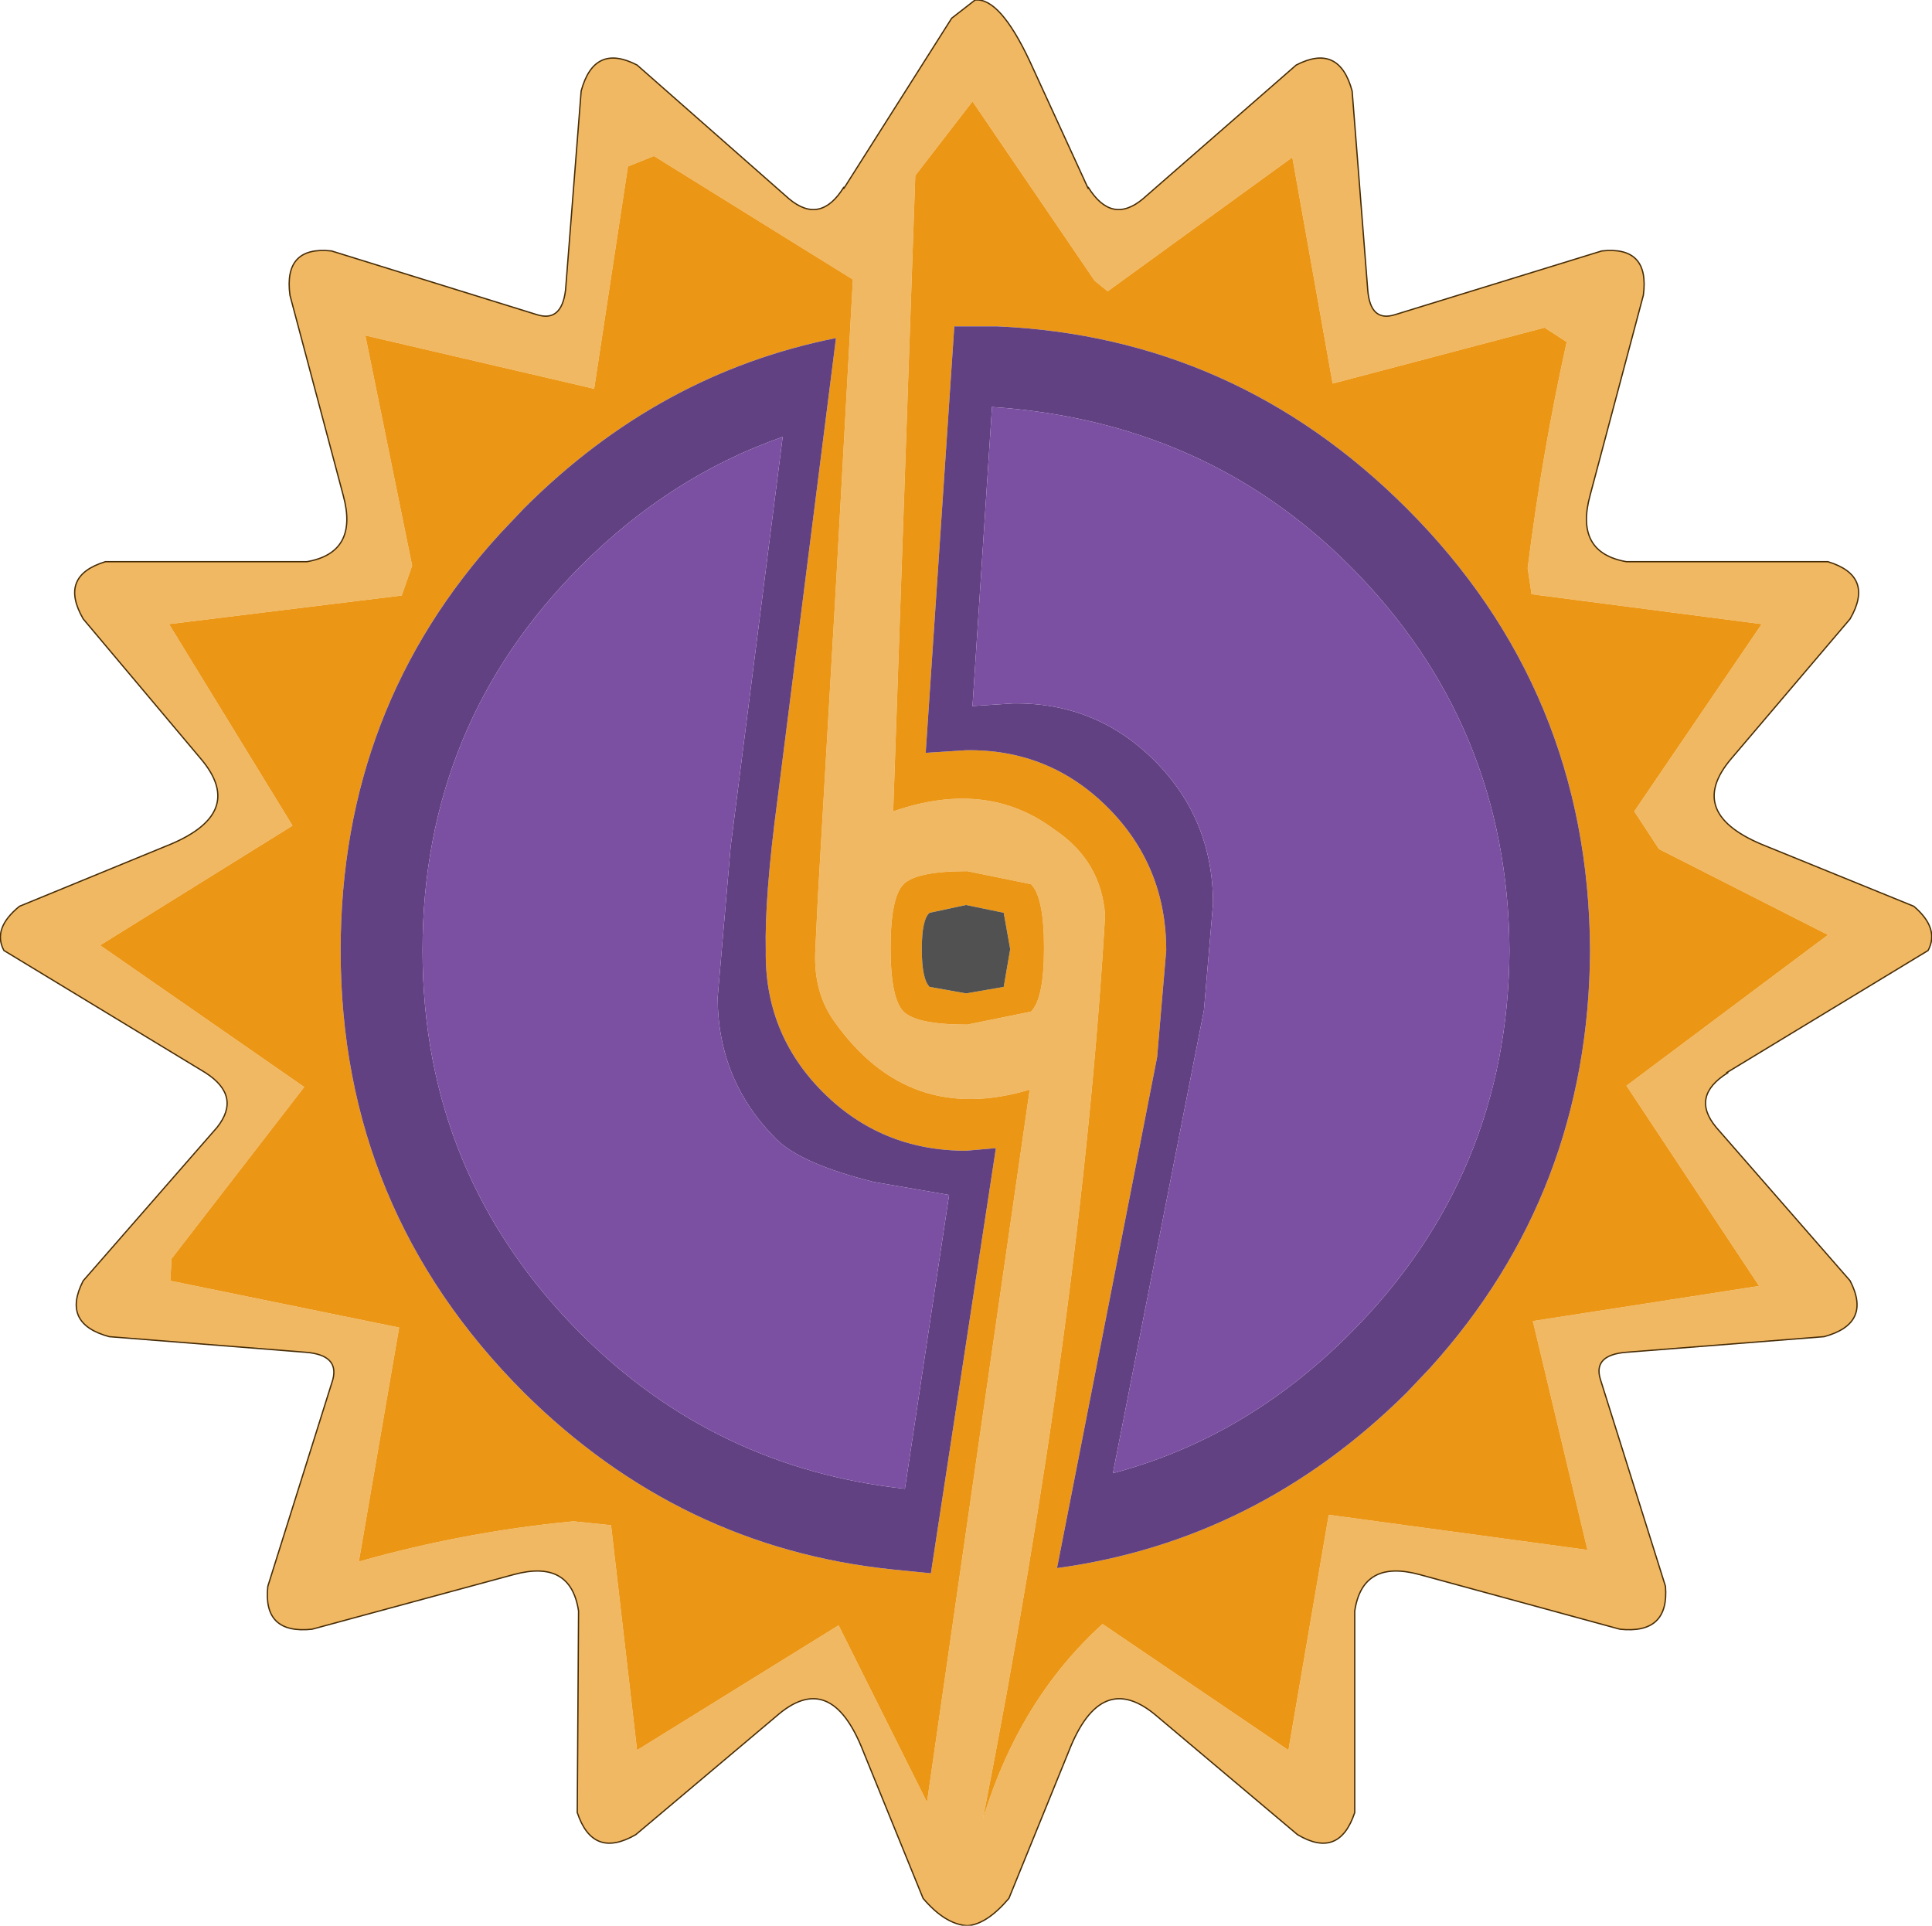
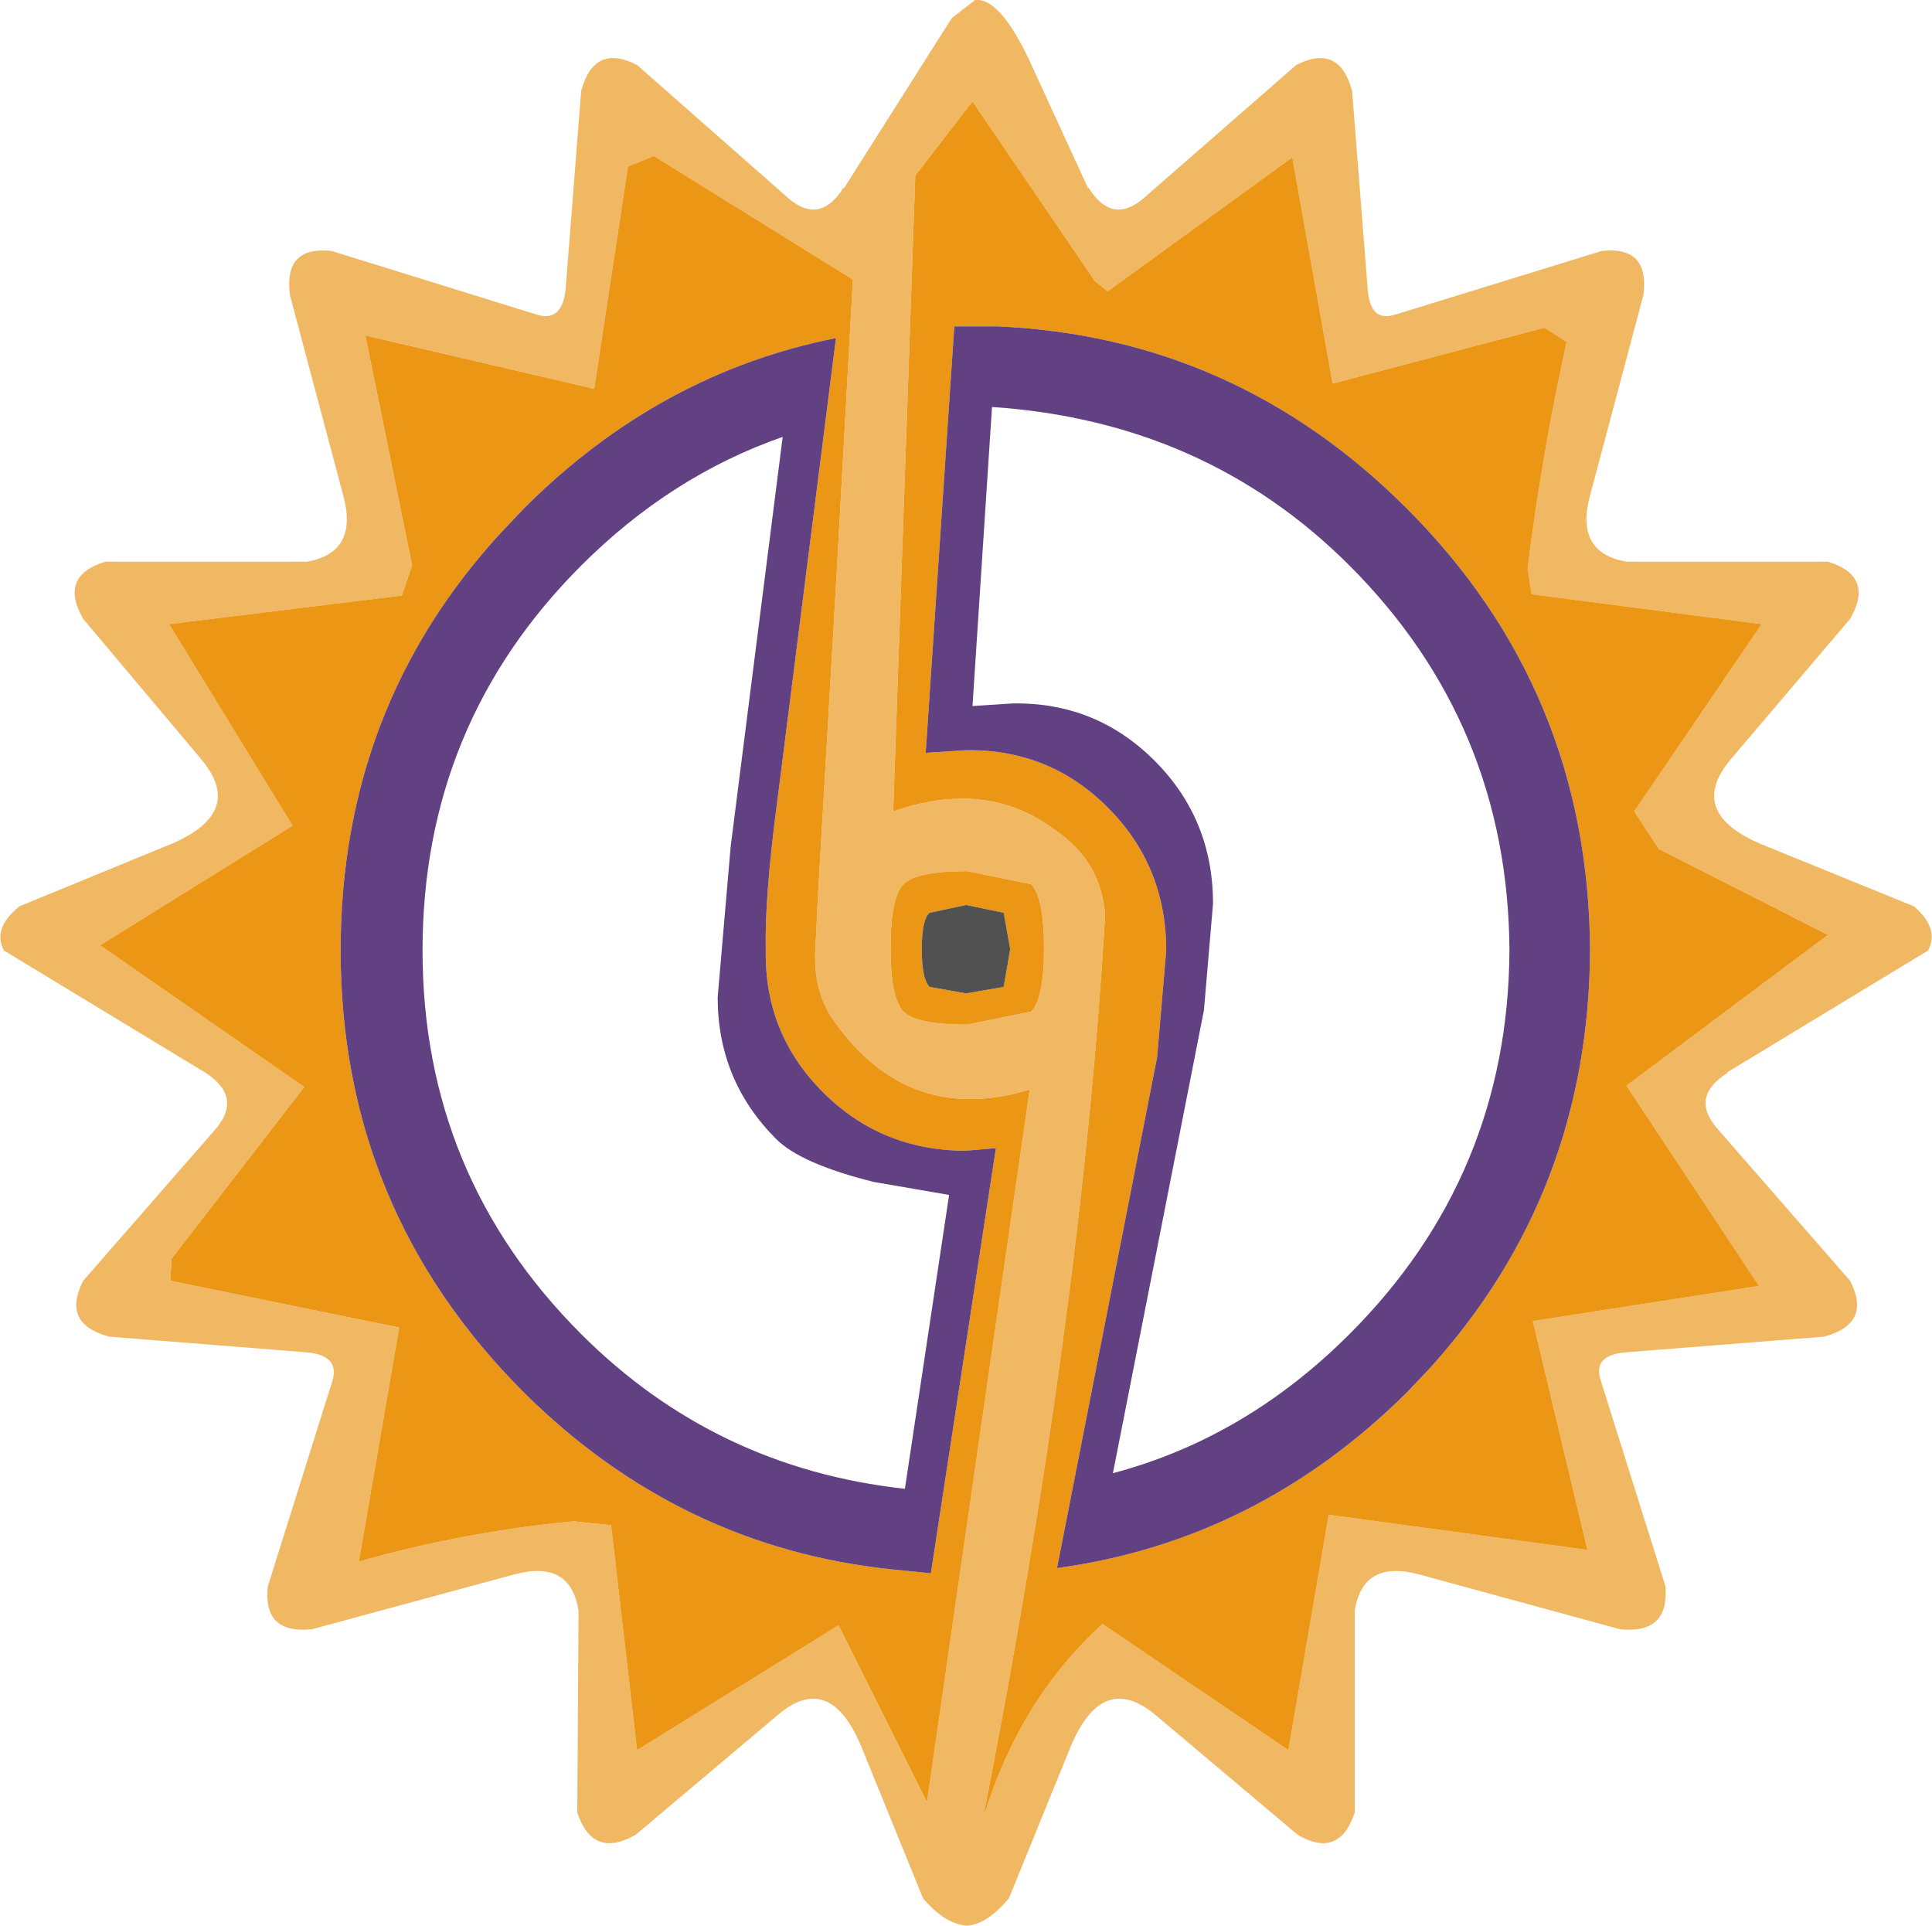
<svg xmlns="http://www.w3.org/2000/svg" height="74.05px" width="74.3px">
  <g transform="matrix(1.0, 0.0, 0.0, 1.0, 37.05, 37.0)">
    <path d="M26.15 -25.65 L24.1 -17.95 Q23.5 -15.75 25.5 -15.4 L33.25 -15.4 Q35.05 -14.85 34.1 -13.2 L29.55 -7.85 Q27.7 -5.7 30.9 -4.45 L36.55 -2.15 Q37.55 -1.3 37.1 -0.45 L29.35 4.25 29.4 4.25 Q27.95 5.15 28.95 6.35 L34.1 12.25 Q34.95 13.9 33.1 14.4 L25.5 15.0 Q24.2 15.1 24.5 16.05 L27.0 24.0 Q27.15 25.85 25.25 25.65 L17.55 23.55 Q15.35 22.95 15.05 24.95 L15.05 32.7 Q14.45 34.5 12.85 33.55 L7.45 29.0 Q5.3 27.15 4.05 30.35 L1.75 36.0 Q0.9 37.0 0.15 37.05 -0.7 37.0 -1.55 36.0 L-3.85 30.35 Q-5.1 27.15 -7.2 29.0 L-12.6 33.55 Q-14.25 34.5 -14.85 32.7 L-14.8 24.95 Q-15.1 22.95 -17.3 23.55 L-25.05 25.65 Q-26.95 25.85 -26.75 24.0 L-24.25 16.05 Q-24.0 15.1 -25.3 15.0 L-32.85 14.4 Q-34.7 13.9 -33.85 12.25 L-28.7 6.35 Q-27.75 5.15 -29.15 4.25 L-36.9 -0.45 Q-37.35 -1.3 -36.3 -2.15 L-30.7 -4.45 Q-27.5 -5.7 -29.35 -7.85 L-33.85 -13.2 Q-34.8 -14.85 -33.0 -15.4 L-25.25 -15.4 Q-23.25 -15.75 -23.85 -17.95 L-25.9 -25.65 Q-26.15 -27.55 -24.3 -27.35 L-16.4 -24.9 Q-15.45 -24.6 -15.3 -25.85 L-14.7 -33.5 Q-14.2 -35.35 -12.55 -34.5 L-6.7 -29.35 Q-5.5 -28.35 -4.6 -29.8 L-4.6 -29.75 -0.45 -36.3 0.45 -37.0 Q1.4 -37.1 2.55 -34.65 L4.8 -29.75 4.8 -29.8 Q5.7 -28.35 6.9 -29.35 L12.8 -34.5 Q14.45 -35.35 14.95 -33.5 L15.55 -25.85 Q15.65 -24.6 16.6 -24.9 L24.55 -27.35 Q26.4 -27.55 26.15 -25.65 M5.05 -26.2 L0.35 -33.1 -1.85 -30.25 -2.7 -5.8 Q0.9 -7.05 3.5 -5.1 5.3 -3.9 5.45 -1.8 4.55 13.55 0.75 32.95 2.15 28.35 5.35 25.45 L12.5 30.3 14.05 21.25 24.0 22.6 21.9 13.8 30.6 12.45 25.5 4.75 33.25 -1.05 26.75 -4.35 25.8 -5.8 30.7 -13.0 21.85 -14.15 21.7 -15.15 Q22.25 -19.55 23.2 -23.85 L22.35 -24.4 14.2 -22.25 12.65 -30.95 5.55 -25.8 5.05 -26.2 M2.6 -3.0 L0.15 -3.5 Q-1.8 -3.5 -2.3 -3.0 -2.8 -2.5 -2.8 -0.55 -2.8 1.4 -2.3 1.9 -1.8 2.4 0.15 2.4 L2.6 1.9 Q3.1 1.4 3.1 -0.55 3.1 -2.5 2.6 -3.0 M-11.9 -31.0 L-12.9 -30.6 -14.2 -22.05 -23.0 -24.1 -21.2 -15.25 -21.6 -14.1 -30.55 -13.0 -25.8 -5.25 -33.2 -0.65 -25.35 4.8 -30.45 11.4 -30.5 12.25 -21.7 14.05 -23.25 23.05 Q-19.2 21.9 -15.0 21.5 L-13.55 21.65 -12.55 30.3 -4.8 25.5 -1.4 32.3 2.55 4.9 Q-2.1 6.3 -4.95 2.3 -5.75 1.2 -5.7 -0.35 L-5.6 -2.45 -4.9 -14.5 -4.25 -26.25 -11.9 -31.0" fill="#f1b863" fill-rule="evenodd" stroke="none" />
    <path d="M5.05 -26.2 L5.55 -25.8 12.65 -30.95 14.2 -22.25 22.35 -24.4 23.2 -23.85 Q22.25 -19.55 21.7 -15.15 L21.85 -14.15 30.7 -13.0 25.8 -5.8 26.75 -4.35 33.25 -1.05 25.5 4.75 30.6 12.45 21.9 13.8 24.0 22.6 14.05 21.25 12.5 30.3 5.35 25.45 Q2.15 28.35 0.75 32.95 4.55 13.55 5.45 -1.8 5.3 -3.9 3.5 -5.1 0.9 -7.05 -2.7 -5.8 L-1.85 -30.25 0.35 -33.1 5.05 -26.2 M2.6 -3.0 Q3.1 -2.5 3.1 -0.55 3.1 1.4 2.6 1.9 L0.15 2.4 Q-1.8 2.4 -2.3 1.9 -2.8 1.4 -2.8 -0.55 -2.8 -2.5 -2.3 -3.0 -1.8 -3.5 0.15 -3.5 L2.6 -3.0 M0.1 -2.2 L-1.3 -1.9 Q-1.6 -1.65 -1.6 -0.5 -1.6 0.65 -1.3 0.95 L0.1 1.2 1.55 0.95 1.8 -0.5 1.55 -1.9 0.1 -2.2 M1.25 7.15 L0.1 7.25 Q-3.15 7.25 -5.4 5.0 -7.65 2.75 -7.6 -0.45 -7.65 -2.5 -7.15 -6.25 L-4.9 -24.0 Q-11.7 -22.65 -16.9 -17.45 L-17.8 -16.5 Q-23.95 -9.8 -23.95 -0.45 -23.95 9.5 -16.9 16.55 -10.9 22.5 -2.75 23.35 L-1.25 23.5 1.25 7.15 M5.55 -5.95 Q7.8 -3.7 7.8 -0.45 L7.45 3.65 3.6 23.3 Q11.3 22.25 17.05 16.55 L17.95 15.6 Q24.05 8.85 24.1 -0.45 24.05 -10.45 17.05 -17.45 10.45 -24.05 1.3 -24.45 L-0.35 -24.45 -1.45 -8.05 0.1 -8.15 Q3.3 -8.2 5.55 -5.95 M-11.9 -31.0 L-4.25 -26.25 -4.9 -14.5 -5.6 -2.45 -5.7 -0.35 Q-5.75 1.2 -4.95 2.3 -2.1 6.3 2.55 4.9 L-1.4 32.3 -4.8 25.5 -12.55 30.3 -13.55 21.65 -15.0 21.5 Q-19.2 21.9 -23.25 23.05 L-21.7 14.05 -30.5 12.25 -30.45 11.4 -25.35 4.8 -33.2 -0.65 -25.8 -5.25 -30.55 -13.0 -21.6 -14.1 -21.2 -15.25 -23.0 -24.1 -14.2 -22.05 -12.9 -30.6 -11.9 -31.0" fill="#eb9615" fill-rule="evenodd" stroke="none" />
    <path d="M0.35 -9.85 L1.9 -9.95 Q5.1 -10.0 7.35 -7.75 9.6 -5.5 9.6 -2.25 L9.25 1.85 5.75 19.65 Q10.85 18.3 14.85 14.3 20.95 8.2 21.0 -0.45 20.95 -9.15 14.85 -15.25 9.3 -20.8 1.1 -21.35 L0.35 -9.85 M5.55 -5.95 Q3.3 -8.2 0.1 -8.15 L-1.45 -8.05 -0.35 -24.45 1.3 -24.45 Q10.45 -24.05 17.05 -17.45 24.05 -10.45 24.1 -0.45 24.05 8.85 17.95 15.6 L17.05 16.55 Q11.3 22.25 3.6 23.3 L7.45 3.65 7.8 -0.45 Q7.8 -3.7 5.55 -5.95 M1.25 7.15 L-1.25 23.5 -2.75 23.35 Q-10.9 22.5 -16.9 16.55 -23.95 9.5 -23.95 -0.45 -23.95 -9.8 -17.8 -16.5 L-16.9 -17.45 Q-11.7 -22.65 -4.9 -24.0 L-7.15 -6.25 Q-7.65 -2.5 -7.6 -0.45 -7.65 2.75 -5.4 5.0 -3.15 7.25 0.1 7.25 L1.25 7.15 M-8.95 -4.45 L-6.95 -20.2 Q-11.25 -18.7 -14.7 -15.25 -20.8 -9.15 -20.8 -0.45 -20.8 8.2 -14.7 14.3 -9.55 19.45 -2.25 20.25 L-0.55 8.95 -3.45 8.45 Q-6.25 7.75 -7.2 6.8 -9.45 4.55 -9.45 1.35 L-8.95 -4.45" fill="#624183" fill-rule="evenodd" stroke="none" />
    <path d="M0.1 -2.2 L1.55 -1.9 1.8 -0.5 1.55 0.95 0.1 1.2 -1.3 0.95 Q-1.6 0.65 -1.6 -0.5 -1.6 -1.65 -1.3 -1.9 L0.1 -2.2" fill="#515151" fill-rule="evenodd" stroke="none" />
-     <path d="M0.35 -9.85 L1.1 -21.35 Q9.3 -20.8 14.85 -15.25 20.95 -9.15 21.0 -0.45 20.95 8.2 14.85 14.3 10.85 18.3 5.75 19.65 L9.25 1.85 9.6 -2.25 Q9.6 -5.5 7.35 -7.75 5.1 -10.0 1.9 -9.95 L0.35 -9.85 M-8.95 -4.45 L-9.45 1.35 Q-9.45 4.55 -7.2 6.8 -6.25 7.75 -3.45 8.45 L-0.55 8.95 -2.25 20.25 Q-9.55 19.45 -14.7 14.3 -20.8 8.2 -20.8 -0.45 -20.8 -9.15 -14.7 -15.25 -11.25 -18.7 -6.95 -20.2 L-8.95 -4.45" fill="#7b50a2" fill-rule="evenodd" stroke="none" />
-     <path d="M26.15 -25.65 L24.1 -17.95 Q23.5 -15.75 25.5 -15.4 L33.25 -15.4 Q35.05 -14.85 34.1 -13.2 L29.55 -7.85 Q27.7 -5.7 30.9 -4.45 L36.55 -2.15 Q37.55 -1.3 37.1 -0.45 L29.35 4.25 29.4 4.25 Q27.95 5.15 28.95 6.35 L34.1 12.25 Q34.95 13.9 33.1 14.4 L25.5 15.0 Q24.2 15.1 24.5 16.05 L27.0 24.0 Q27.15 25.85 25.25 25.65 L17.55 23.55 Q15.35 22.95 15.05 24.95 L15.05 32.7 Q14.45 34.5 12.85 33.55 L7.45 29.0 Q5.3 27.15 4.05 30.35 L1.75 36.0 Q0.9 37.0 0.15 37.05 -0.7 37.0 -1.55 36.0 L-3.85 30.35 Q-5.1 27.15 -7.2 29.0 L-12.6 33.55 Q-14.25 34.5 -14.85 32.7 L-14.8 24.95 Q-15.1 22.95 -17.3 23.55 L-25.05 25.65 Q-26.95 25.85 -26.75 24.0 L-24.25 16.05 Q-24.0 15.1 -25.3 15.0 L-32.85 14.4 Q-34.7 13.9 -33.85 12.25 L-28.7 6.35 Q-27.75 5.15 -29.15 4.25 L-36.9 -0.45 Q-37.35 -1.3 -36.3 -2.15 L-30.7 -4.45 Q-27.5 -5.7 -29.35 -7.85 L-33.85 -13.2 Q-34.8 -14.85 -33.0 -15.4 L-25.25 -15.4 Q-23.25 -15.75 -23.85 -17.95 L-25.9 -25.65 Q-26.15 -27.55 -24.3 -27.35 L-16.4 -24.9 Q-15.45 -24.6 -15.3 -25.85 L-14.7 -33.5 Q-14.2 -35.35 -12.55 -34.5 L-6.7 -29.35 Q-5.5 -28.35 -4.6 -29.8 L-4.6 -29.75 -0.45 -36.3 0.45 -37.0 Q1.4 -37.1 2.55 -34.65 L4.8 -29.75 4.8 -29.8 Q5.7 -28.35 6.9 -29.35 L12.8 -34.5 Q14.45 -35.35 14.95 -33.5 L15.55 -25.85 Q15.65 -24.6 16.6 -24.9 L24.55 -27.35 Q26.4 -27.55 26.15 -25.65 Z" fill="none" stroke="#462c06" stroke-linecap="round" stroke-linejoin="round" stroke-width="0.05" />
  </g>
</svg>